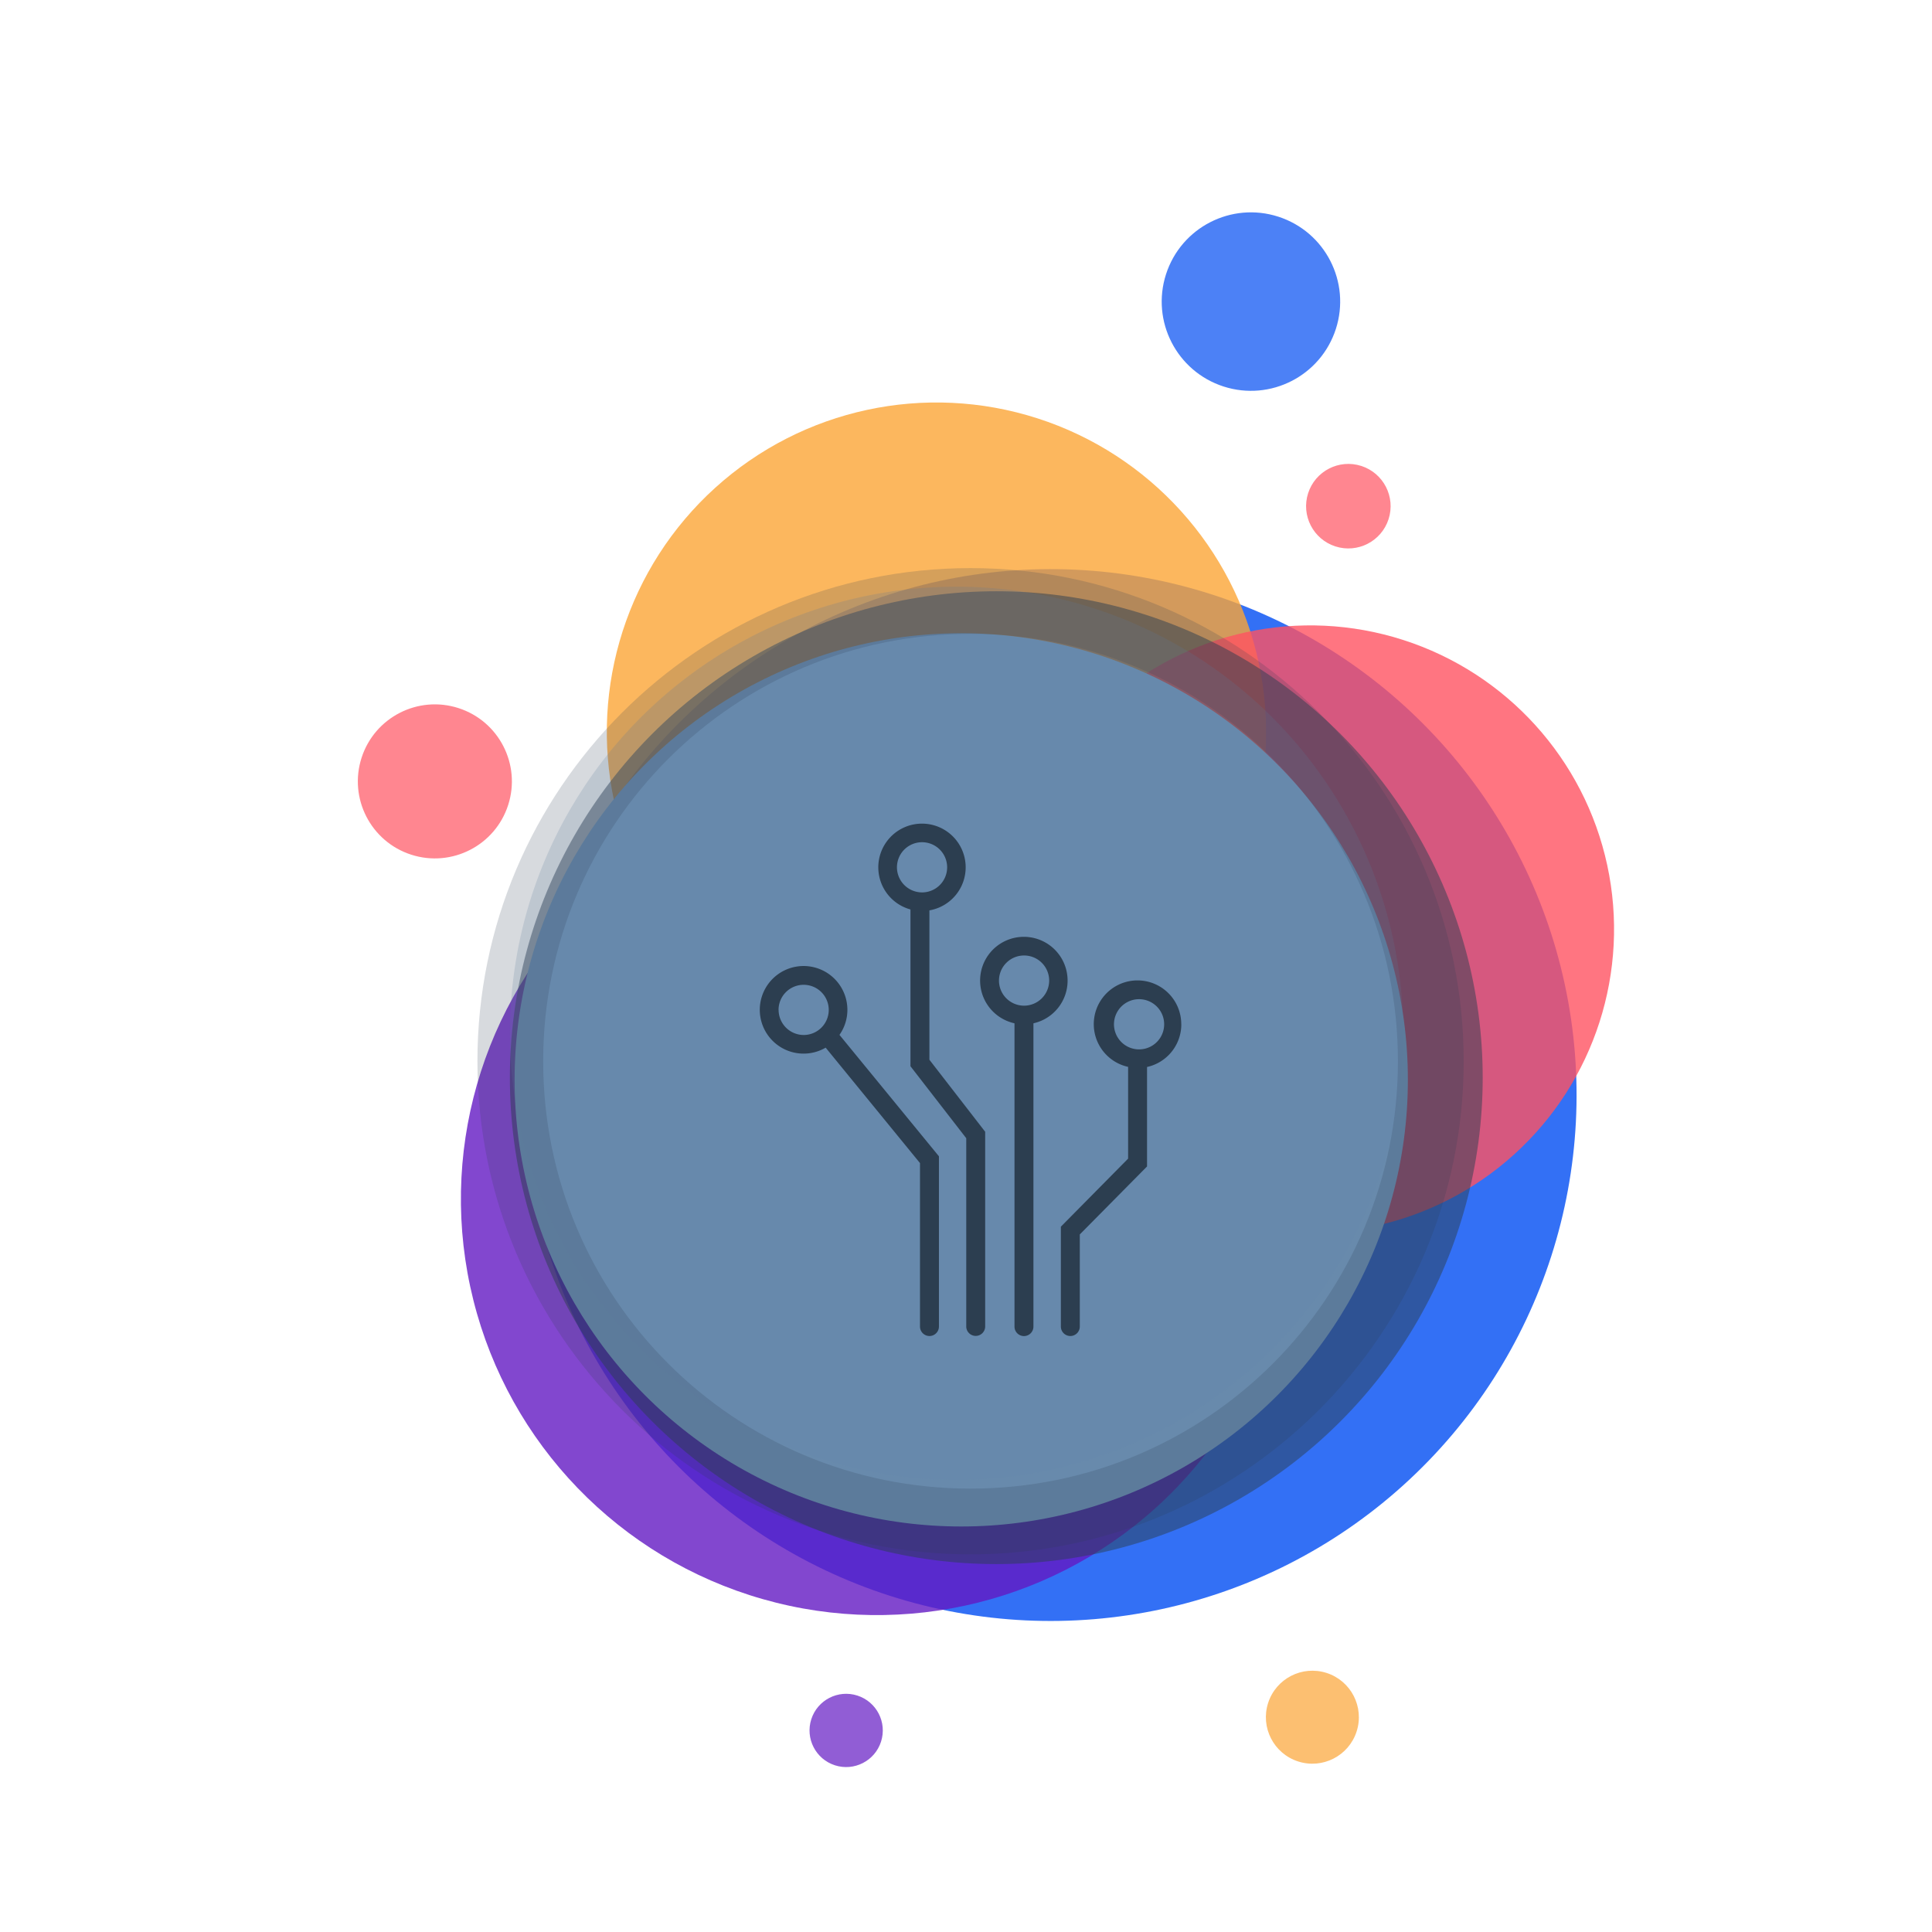
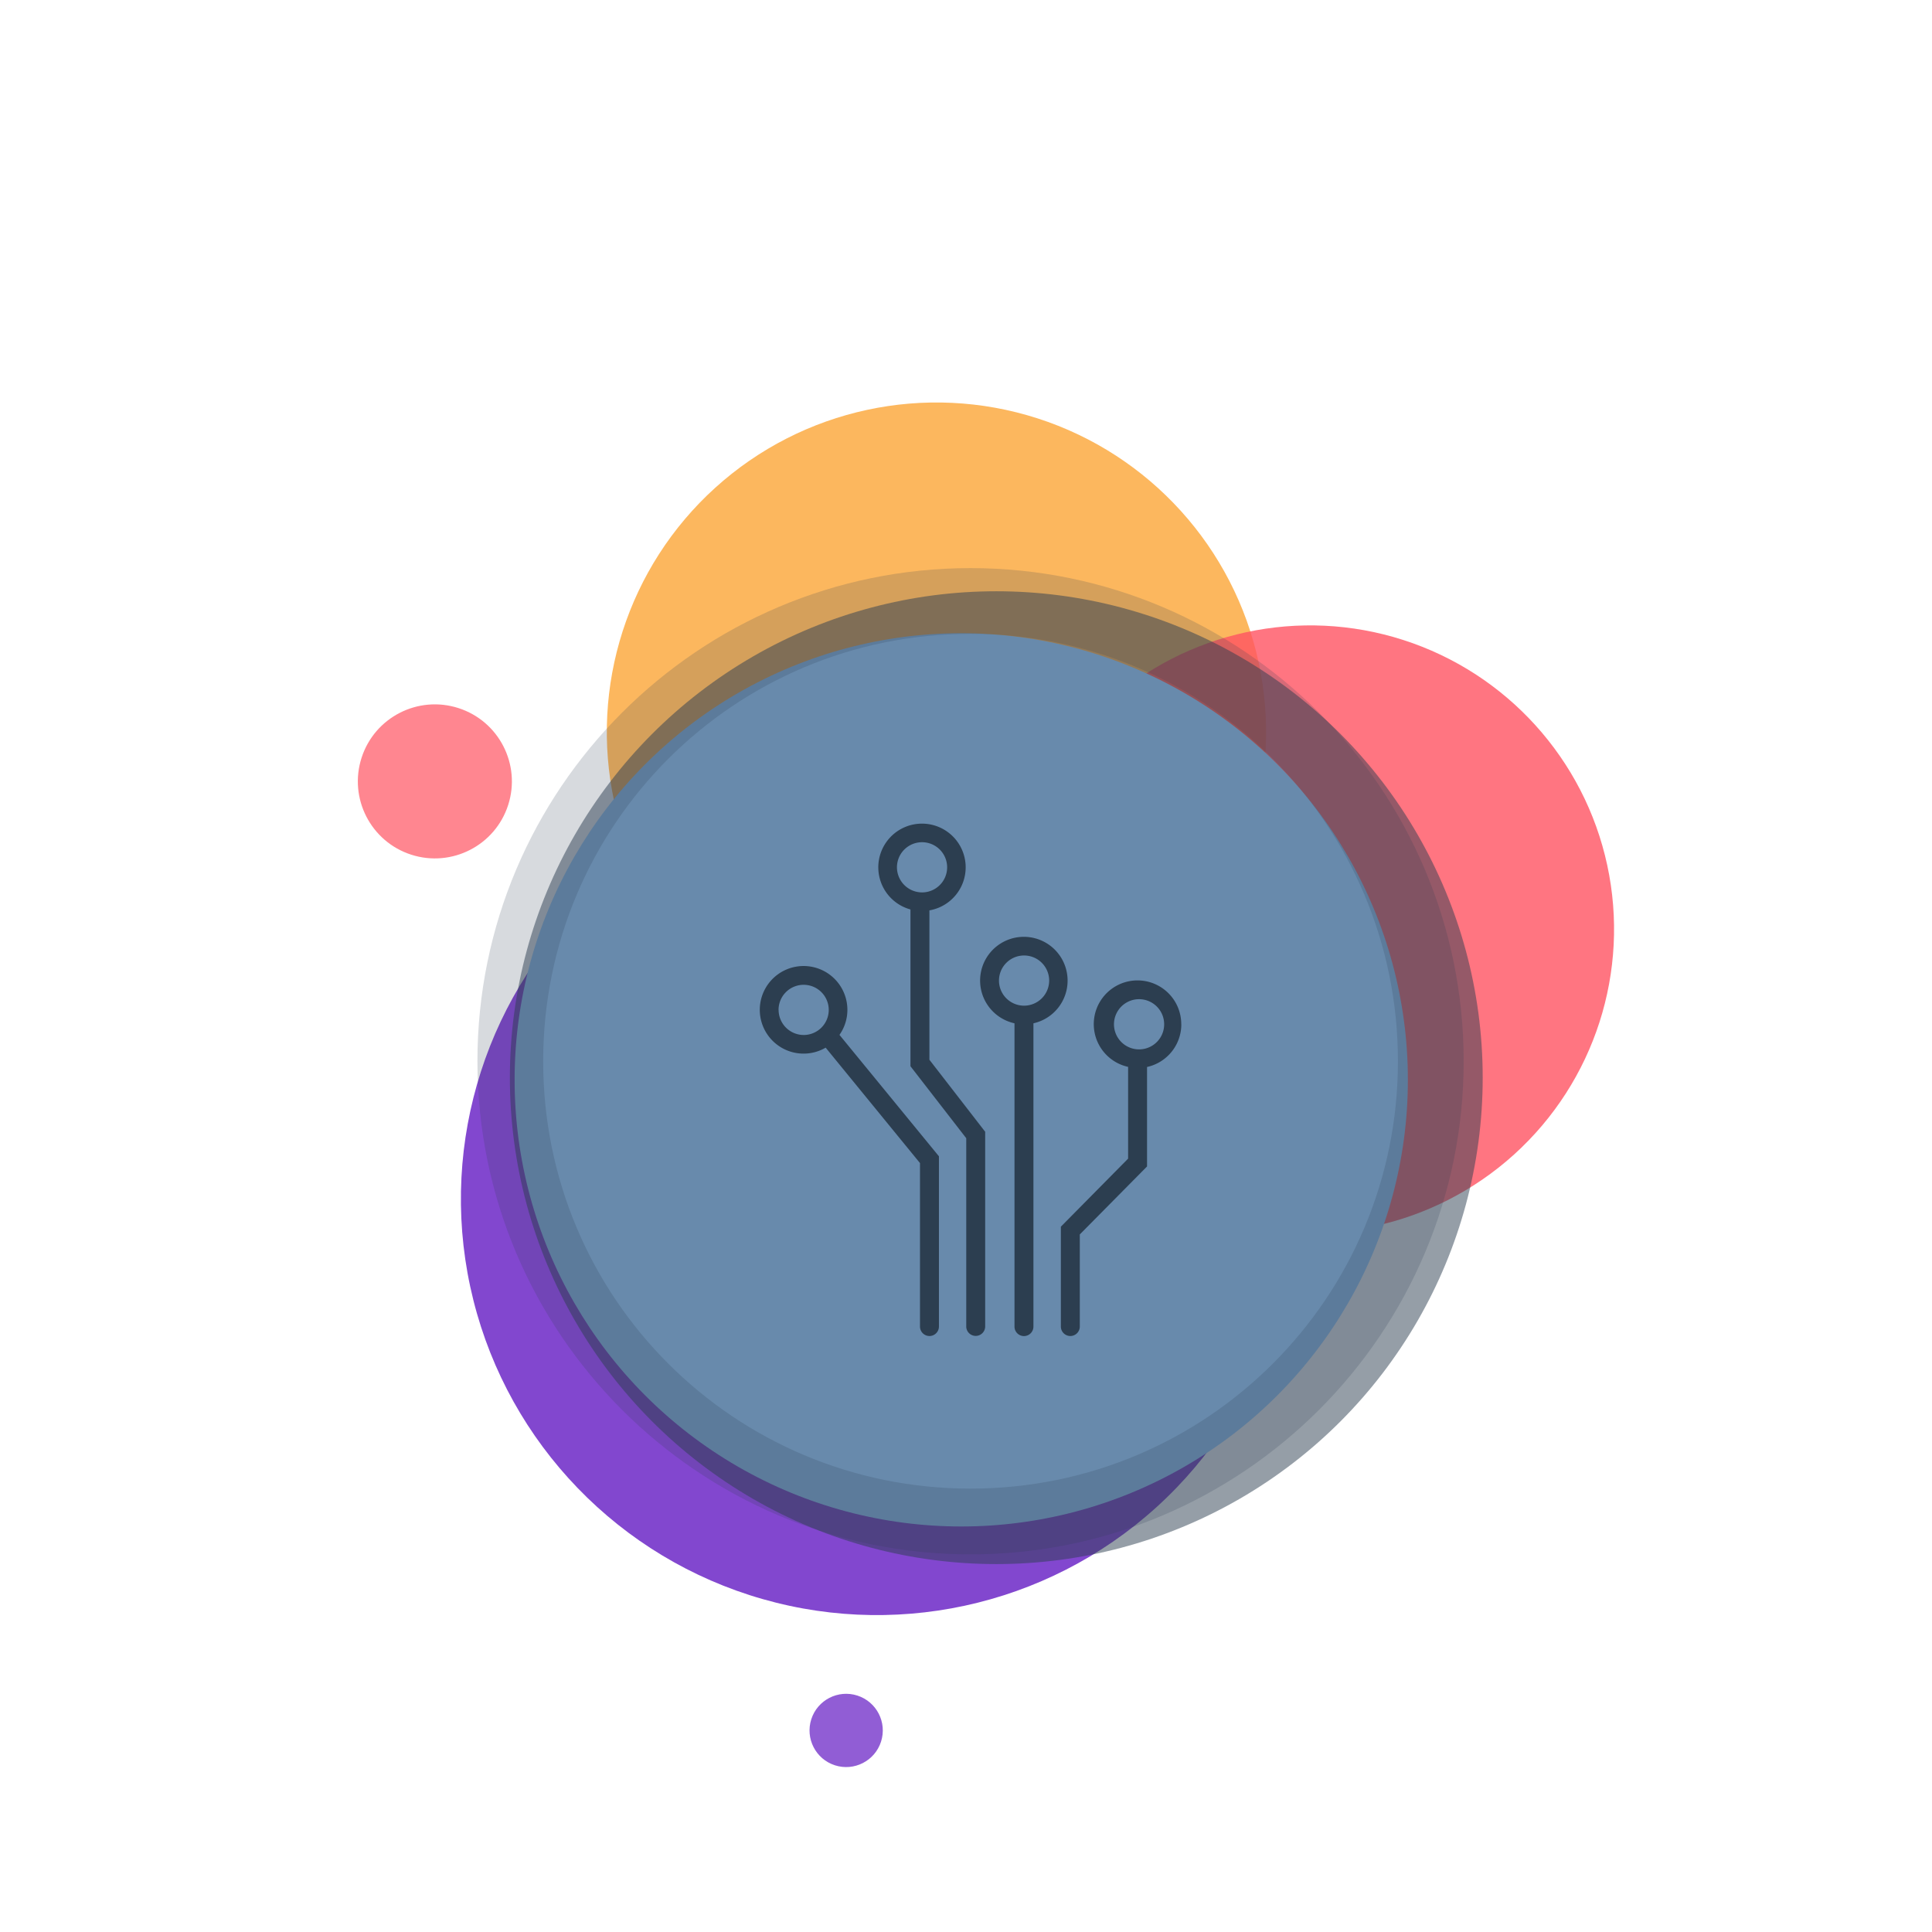
<svg xmlns="http://www.w3.org/2000/svg" version="1.1" width="500" height="500" viewBox="0 0 500 500" xml:space="preserve">
  <desc>Created with Fabric.js 3.6.3</desc>
  <defs>
</defs>
  <g transform="matrix(0.792 -2.461 2.461 0.792 251.178 249.322)">
    <g style="">
      <g transform="matrix(1.12 0 0 1.12 -10.091 11.67)">
-         <circle style="stroke: none; stroke-width: 0; stroke-dasharray: none; stroke-linecap: butt; stroke-dashoffset: 0; stroke-linejoin: miter; stroke-miterlimit: 4; fill: rgb(0,76,242); fill-rule: evenodd; opacity: 0.8;" cx="0" cy="0" r="47.006" />
-       </g>
+         </g>
      <g transform="matrix(0.702 0 0 0.702 20.991 -10.34)">
        <circle style="stroke: none; stroke-width: 0; stroke-dasharray: none; stroke-linecap: butt; stroke-dashoffset: 0; stroke-linejoin: miter; stroke-miterlimit: 4; fill: rgb(251,165,54); fill-rule: evenodd; opacity: 0.8;" cx="0" cy="0" r="47.006" />
      </g>
      <g transform="matrix(0.164 0 0 0.164 0.914 -56.627)">
        <circle style="stroke: none; stroke-width: 0; stroke-dasharray: none; stroke-linecap: butt; stroke-dashoffset: 0; stroke-linejoin: miter; stroke-miterlimit: 4; fill: rgb(255,83,98); fill-rule: evenodd; opacity: 0.7;" cx="0" cy="0" r="47.006" />
      </g>
      <g transform="matrix(0.886 0 0 0.886 -25.328 -1.693)">
        <circle style="stroke: none; stroke-width: 0; stroke-dasharray: none; stroke-linecap: butt; stroke-dashoffset: 0; stroke-linejoin: miter; stroke-miterlimit: 4; fill: rgb(99,25,195); fill-rule: evenodd; opacity: 0.8;" cx="0" cy="0" r="47.006" />
      </g>
      <g transform="matrix(0.647 0 0 0.647 13.674 31.322)">
        <circle style="stroke: none; stroke-width: 0; stroke-dasharray: none; stroke-linecap: butt; stroke-dashoffset: 0; stroke-linejoin: miter; stroke-miterlimit: 4; fill: rgb(255,83,98); fill-rule: evenodd; opacity: 0.8;" cx="0" cy="0" r="47.006" />
      </g>
      <g transform="matrix(0.078 0 0 -0.078 -76.908 11.67)">
        <circle style="stroke: none; stroke-width: 0; stroke-dasharray: none; stroke-linecap: butt; stroke-dashoffset: 0; stroke-linejoin: miter; stroke-miterlimit: 4; fill: rgb(99,25,195); fill-rule: evenodd; opacity: 0.7;" cx="0" cy="0" r="47.006" />
      </g>
      <g transform="matrix(0.09 0 0 0.09 55.153 21.98)">
-         <circle style="stroke: none; stroke-width: 0; stroke-dasharray: none; stroke-linecap: butt; stroke-dashoffset: 0; stroke-linejoin: miter; stroke-miterlimit: 4; fill: rgb(255,83,98); fill-rule: evenodd; opacity: 0.7;" cx="0" cy="0" r="47.006" />
-       </g>
+         </g>
      <g transform="matrix(0.19 0 0 0.19 71.661 6.424)">
-         <circle style="stroke: none; stroke-width: 0; stroke-dasharray: none; stroke-linecap: butt; stroke-dashoffset: 0; stroke-linejoin: miter; stroke-miterlimit: 4; fill: rgb(0,76,242); fill-rule: evenodd; opacity: 0.7;" cx="0" cy="0" r="47.006" />
-       </g>
+         </g>
      <g transform="matrix(0.099 0 0 0.099 -61.35 55.69)">
-         <circle style="stroke: none; stroke-width: 0; stroke-dasharray: none; stroke-linecap: butt; stroke-dashoffset: 0; stroke-linejoin: miter; stroke-miterlimit: 4; fill: rgb(251,165,54); fill-rule: evenodd; opacity: 0.7;" cx="0" cy="0" r="47.006" />
-       </g>
+         </g>
    </g>
  </g>
  <g transform="matrix(2.678 0 0 2.678 257.84 278.901)">
    <circle style="stroke: none; stroke-width: 0; stroke-dasharray: none; stroke-linecap: butt; stroke-dashoffset: 0; stroke-linejoin: miter; stroke-miterlimit: 4; fill: rgb(44,62,80); fill-rule: evenodd; opacity: 0.5;" cx="0" cy="0" r="47.006" />
  </g>
  <g transform="matrix(2.459 0 0 2.459 248.769 279.465)">
    <circle style="stroke: none; stroke-width: 0; stroke-dasharray: none; stroke-linecap: butt; stroke-dashoffset: 0; stroke-linejoin: miter; stroke-miterlimit: 4; fill: rgb(104,138,172); fill-rule: evenodd; opacity: 1;" cx="0" cy="0" r="47.006" />
  </g>
  <g transform="matrix(2.459 0 0 2.459 247.564 267.42)">
-     <circle style="stroke: none; stroke-width: 0; stroke-dasharray: none; stroke-linecap: butt; stroke-dashoffset: 0; stroke-linejoin: miter; stroke-miterlimit: 4; fill: rgb(104,138,172); fill-rule: evenodd; opacity: 0.2;" cx="0" cy="0" r="47.006" />
-   </g>
+     </g>
  <g transform="matrix(2.836 0 0 2.836 251.178 274.647)">
    <path style="stroke: none; stroke-width: 0; stroke-dasharray: none; stroke-linecap: butt; stroke-dashoffset: 0; stroke-linejoin: miter; stroke-miterlimit: 4; fill: rgb(44,62,80); fill-rule: nonzero; opacity: 0.19;" transform=" translate(-50, -1002.362)" d="m 50 957.362 c -24.817 0 -45 20.183 -45 45 c 0 24.817 20.183 45 45 45 c 24.817 0 45 -20.183 45 -45 c 0 -24.817 -20.183 -45 -45 -45 z m 0 6 c 21.575 0 39 17.425 39 39 c 0 21.575 -17.425 39 -39 39 c -21.575 0 -39 -17.425 -39 -39 c 0 -21.575 17.425 -39 39 -39 z" stroke-linecap="round" />
  </g>
  <g transform="matrix(1.476 0 0 1.476 251.178 279.465)">
    <path style="stroke: none; stroke-width: 0; stroke-dasharray: none; stroke-linecap: butt; stroke-dashoffset: 0; stroke-linejoin: miter; stroke-miterlimit: 4; fill: rgb(44,62,80); fill-rule: nonzero; opacity: 1;" transform=" translate(-49.985, -50.006)" d="M 42.77 20.29 a 7.66 7.66 0 1 0 -3.32 -0.16 V 47.62 l 9.78 12.62 v 33 a 1.66 1.66 0 1 0 3.32 0 V 59.11 L 42.77 46.48 V 20.29 Z m -5.69 -7.55 a 4.4 4.4 0 1 1 4.4 4.4 A 4.41 4.41 0 0 1 37.08 12.74 Z m -8.69 25 a 7.68 7.68 0 1 0 -3.81 6.62 L 41.12 64.6 V 93.26 a 1.66 1.66 0 0 0 3.32 0 V 63.41 L 27 42.12 A 7.62 7.62 0 0 0 28.39 37.76 Z m -12.07 0 a 4.4 4.4 0 1 1 4.4 4.4 A 4.41 4.41 0 0 1 16.33 37.76 Z m 70.61 2.51 a 7.67 7.67 0 1 0 -9.32 7.48 V 63.82 L 65.82 75.75 V 93.26 a 1.66 1.66 0 1 0 3.32 0 V 77.11 L 80.93 65.19 V 47.75 A 7.66 7.66 0 0 0 86.94 40.27 Z m -7.58 4.4 H 79.19 A 4.4 4.4 0 1 1 79.36 44.66 Z M 67 32.6 a 7.67 7.67 0 1 0 -9.31 7.49 a 1.63 1.63 0 0 0 0 0.18 v 53 a 1.66 1.66 0 0 0 3.32 0 v -53 a 1.63 1.63 0 0 0 0 -0.18 A 7.66 7.66 0 0 0 67 32.6 Z M 59.37 37 a 4.4 4.4 0 1 1 4.4 -4.4 A 4.41 4.41 0 0 1 59.37 37 Z" stroke-linecap="round" />
  </g>
</svg>